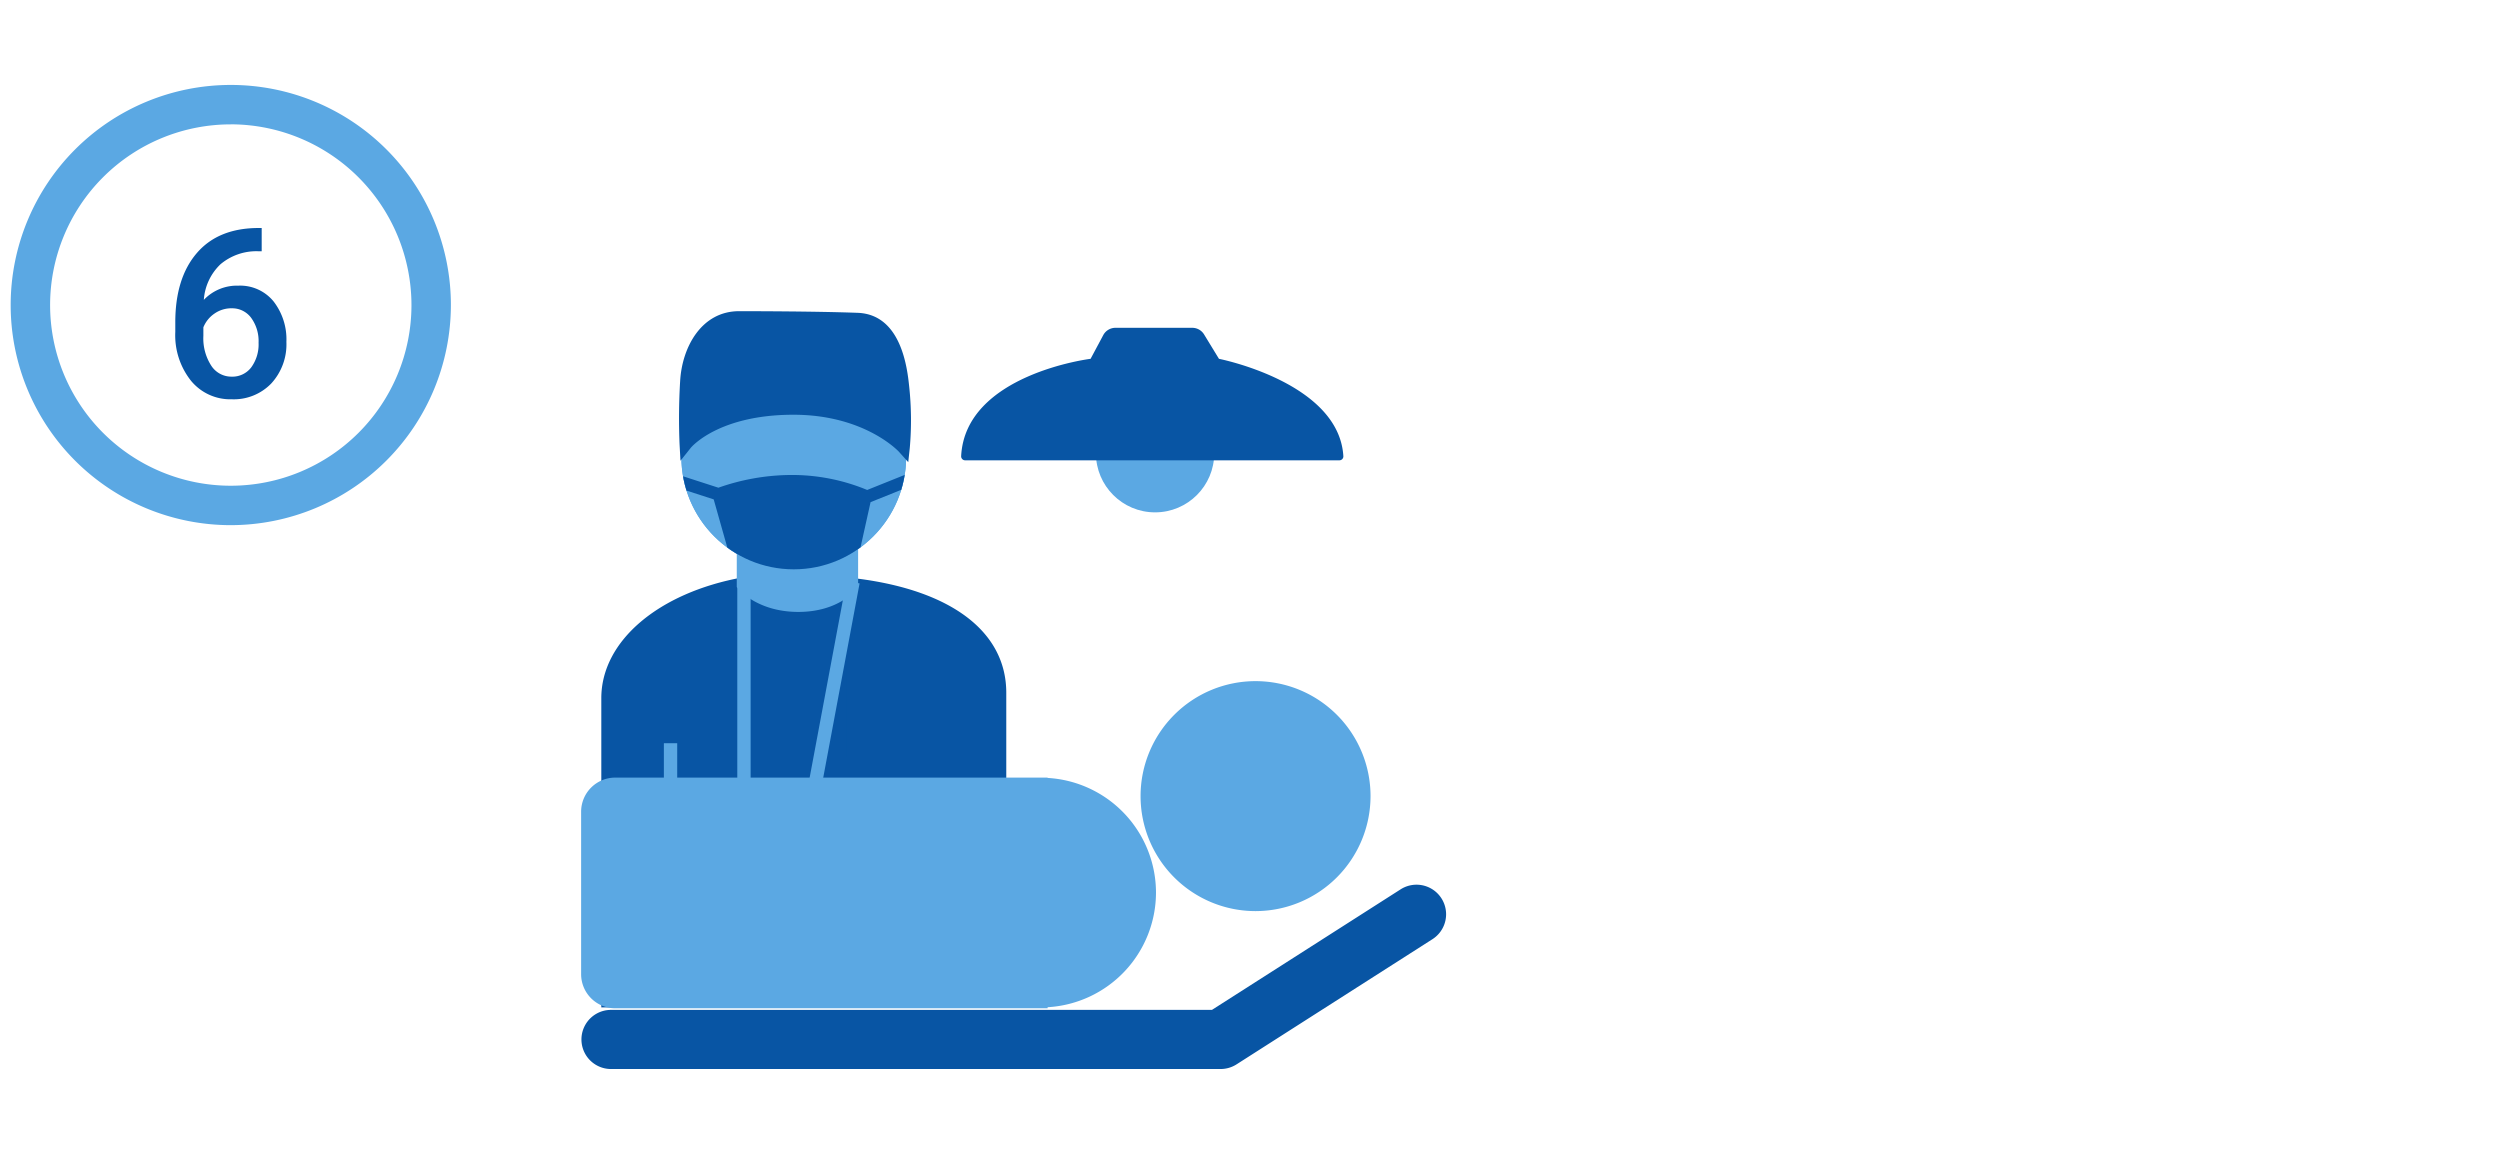
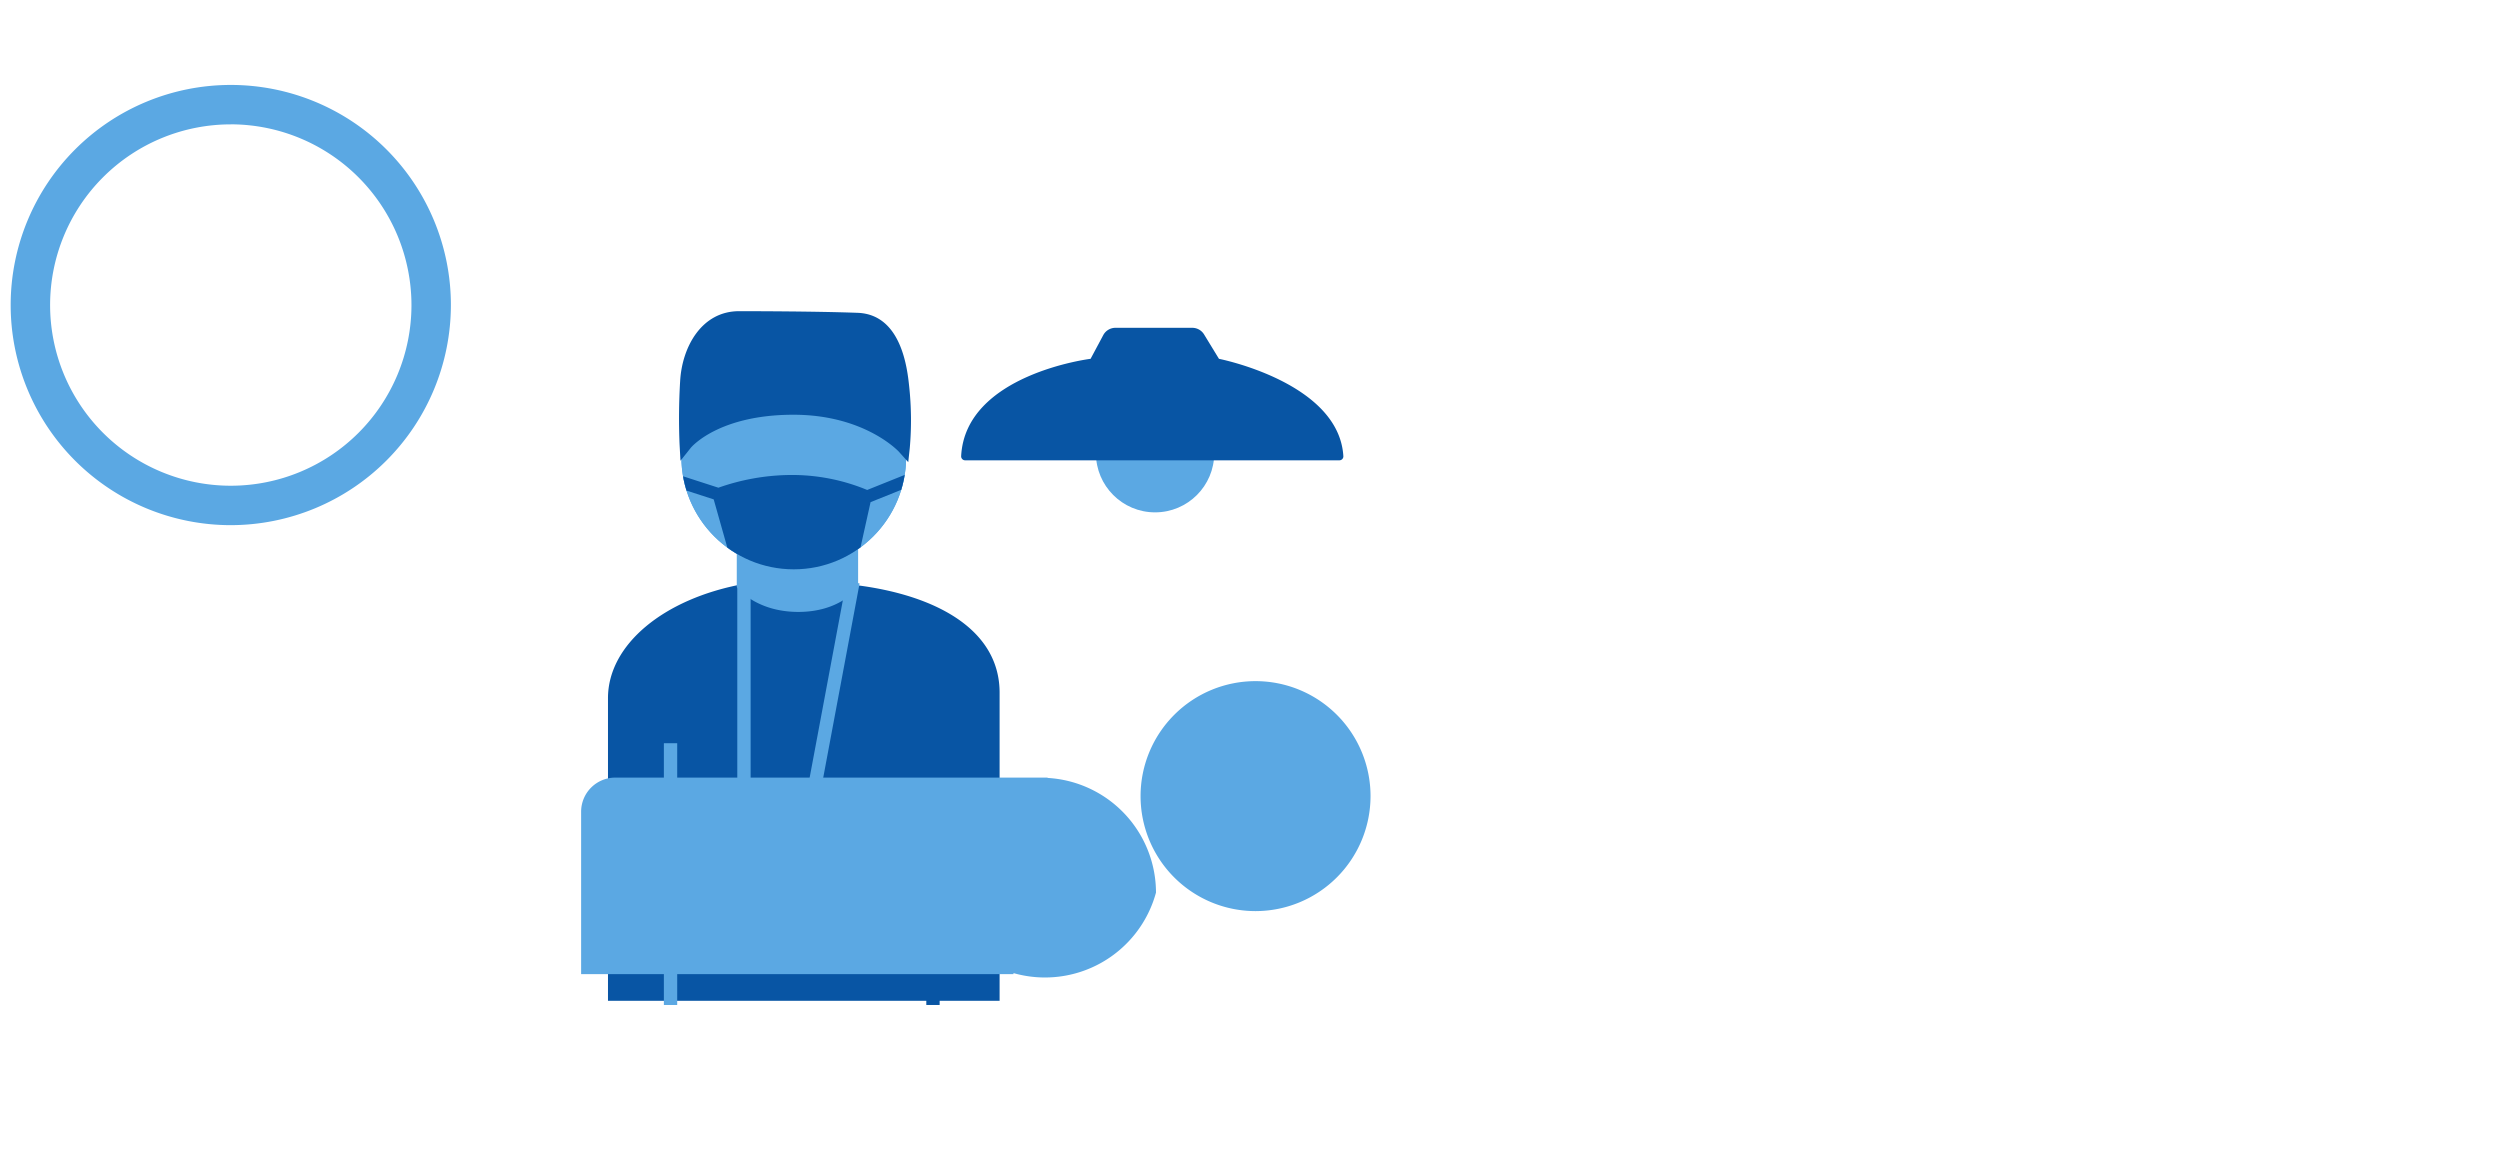
<svg xmlns="http://www.w3.org/2000/svg" width="327.113" height="150.876" viewBox="0 0 327.113 150.876">
  <defs>
    <clipPath id="a">
      <circle cx="14.705" cy="14.705" r="14.705" transform="translate(704.951 433.97)" fill="#5ba8e3" />
    </clipPath>
  </defs>
  <g transform="translate(-615.797 -388.886)">
    <path d="M727.375,488.058V466l.528-.54c10.464,1.332,18.687,5.848,18.687,14.062v40.314H695.349v-39.6c0-7,7.3-13.036,17.792-14.946a8.5,8.5,0,0,0,6.943,3.247,11.245,11.245,0,0,0,7.648-3.01" fill="#0855a4" />
-     <path d="M747.463,520.7H694.476V480.23c0-7.438,7.438-13.79,18.509-15.8l.562-.1.319.475a7.6,7.6,0,0,0,6.218,2.859,10.371,10.371,0,0,0,7.018-2.741l.055.053.424-.435.432.055c12.361,1.575,19.45,7.016,19.45,14.928Zm-51.241-1.745h49.5V479.518c0-9.582-11.864-12.36-17.471-13.137v21.677H726.5V467.564a12.166,12.166,0,0,1-6.418,1.839,9.53,9.53,0,0,1-7.3-3.163c-9.779,1.93-16.563,7.636-16.563,13.99Z" fill="#0855a4" />
    <rect width="1.745" height="42.992" transform="translate(712.268 465.285)" fill="#5ba8e3" />
    <rect width="1.745" height="34.251" transform="translate(702.661 486.133)" fill="#5ba8e3" />
    <rect width="1.745" height="17.201" transform="translate(737 503.182)" fill="#0855a4" />
    <rect width="43.647" height="1.746" transform="matrix(0.184, -0.983, 0.983, 0.184, 718.522, 507.805)" fill="#5ba8e3" />
    <path d="M727.256,461.489V465.4s-2.016,2.728-7,2.728-7.235-2.728-7.235-2.728v-3.914a9.73,9.73,0,0,0,6.852,2.486A12.03,12.03,0,0,0,727.256,461.489Z" fill="#5ba8e3" />
    <path d="M720.258,468.953c-5.307,0-7.767-2.9-7.869-3.027l-.189-.228v-6.281l1.421,1.508a8.88,8.88,0,0,0,6.254,2.228,11.346,11.346,0,0,0,6.846-2.287l1.356-1.161,0,5.968-.162.218C727.825,466.016,725.592,468.953,720.258,468.953Zm-6.414-3.877a9.07,9.07,0,0,0,6.414,2.233c3.765,0,5.64-1.641,6.177-2.21V463.04a13.169,13.169,0,0,1-6.56,1.757,11.326,11.326,0,0,1-6.031-1.644Z" fill="#5ba8e3" />
    <path d="M719.656,462.558a13.883,13.883,0,1,1,13.883-13.882A13.9,13.9,0,0,1,719.656,462.558Z" fill="#5ba8e3" />
    <path d="M719.656,435.613a13.062,13.062,0,1,1-13.062,13.062,13.077,13.077,0,0,1,13.062-13.062m0-1.643a14.705,14.705,0,1,0,14.705,14.7,14.705,14.705,0,0,0-14.705-14.7Z" fill="#5ba8e3" />
    <circle cx="14.705" cy="14.705" r="14.705" transform="translate(704.951 433.97)" fill="#5ba8e3" />
    <g clip-path="url(#a)">
      <path d="M736.942,451.684l-.611-1.525-7.067,2.836a25.667,25.667,0,0,0-10.308-1.956,28.992,28.992,0,0,0-9.161,1.661l-5.85-1.893-.506,1.564,5.741,1.857,2.161,7.64.412.137a23.7,23.7,0,0,0,7.932,1.746c3.827,0,7.926-2.153,8.109-2.225l.407-.16,1.506-6.778Z" fill="#0855a4" />
    </g>
    <path d="M734.019,447.438s-4.581-5.108-14.4-5.108c-10.386,0-14.087,4.644-14.087,4.644a81.549,81.549,0,0,1,.077-8.2c.233-4.025,2.477-8.34,6.889-8.34,3.917,0,10.9.043,15.481.213,4.18.155,5.495,4.567,5.96,8.9A41.012,41.012,0,0,1,734.019,447.438Z" fill="#0855a4" />
    <path d="M734.637,449.358l-1.229-1.37c-.06-.066-4.513-4.836-13.786-4.836-9.876,0-13.41,4.291-13.444,4.333l-1.346,1.689-.117-2.156a81.346,81.346,0,0,1,.077-8.3c.254-4.39,2.774-9.115,7.71-9.115,1.626,0,10.017.011,15.51.214,5.738.212,6.5,7.3,6.747,9.635a41.367,41.367,0,0,1,.076,8.071Zm-15.015-7.85c7.169,0,11.638,2.618,13.688,4.2a41.683,41.683,0,0,0-.185-6.082c-.586-5.463-2.229-8.058-5.173-8.167-5.465-.2-13.83-.212-15.45-.212-3.87,0-5.859,3.922-6.07,7.566-.15,2.619-.155,4.888-.13,6.355C708.254,443.7,712.38,441.508,719.622,441.508Z" fill="#0855a4" />
    <circle cx="7.74" cy="7.74" r="7.74" transform="translate(759.193 440.446)" fill="#5ba8e3" />
    <path d="M741.559,448.578c.532-10.72,16.937-12.743,16.937-12.743l1.657-3.1a1.809,1.809,0,0,1,1.6-.957H771.8a1.809,1.809,0,0,1,1.544.867l1.948,3.191s15.712,3.083,16.277,12.743a.517.517,0,0,1-.519.537H742.08A.52.52,0,0,1,741.559,448.578Z" fill="#0855a4" />
-     <path d="M775.506,528.762H695.745a3.868,3.868,0,0,1,0-7.737h78.63l24.685-15.772a3.869,3.869,0,0,1,4.166,6.521l-25.637,16.38A3.874,3.874,0,0,1,775.506,528.762Z" fill="#0855a4" />
    <circle cx="11.176" cy="11.176" r="11.176" transform="translate(768.904 481.88)" fill="#5ba8e3" />
    <path d="M780.081,508.1a15.045,15.045,0,1,1,15.044-15.044A15.061,15.061,0,0,1,780.081,508.1Zm0-22.352a7.307,7.307,0,1,0,7.306,7.308A7.316,7.316,0,0,0,780.081,485.749Z" fill="#5ba8e3" />
-     <path d="M767.053,505.674a15.05,15.05,0,0,0-14.185-15v-.043H696.3a4.466,4.466,0,0,0-4.466,4.466V516.35a4.467,4.467,0,0,0,4.466,4.466h56.572v-.14A15.05,15.05,0,0,0,767.053,505.674Z" fill="#5ba8e3" />
+     <path d="M767.053,505.674a15.05,15.05,0,0,0-14.185-15v-.043H696.3a4.466,4.466,0,0,0-4.466,4.466V516.35h56.572v-.14A15.05,15.05,0,0,0,767.053,505.674Z" fill="#5ba8e3" />
    <path d="M645.994,457.6a28.8,28.8,0,1,1,28.8-28.8A28.832,28.832,0,0,1,645.994,457.6Zm0-52.441A23.641,23.641,0,1,0,669.635,428.8,23.669,23.669,0,0,0,645.994,405.155Z" fill="#5ba8e3" />
-     <path d="M650.038,418.723v3.038h-.453a7.29,7.29,0,0,0-4.927,1.692,7.085,7.085,0,0,0-2.191,4.67,5.965,5.965,0,0,1,4.519-1.859,5.631,5.631,0,0,1,4.6,2.055,8.1,8.1,0,0,1,1.685,5.3,7.566,7.566,0,0,1-1.972,5.433,6.809,6.809,0,0,1-5.176,2.078,6.649,6.649,0,0,1-5.342-2.433,9.571,9.571,0,0,1-2.048-6.377v-1.255q0-5.787,2.819-9.067t8.107-3.279Zm-3.944,10.5a3.869,3.869,0,0,0-2.214.68,3.972,3.972,0,0,0-1.473,1.813v1.119a6.586,6.586,0,0,0,1.027,3.891,3.134,3.134,0,0,0,2.66,1.443,3.1,3.1,0,0,0,2.584-1.224,5.1,5.1,0,0,0,.952-3.219,5.169,5.169,0,0,0-.967-3.249A3.084,3.084,0,0,0,646.094,429.226Z" fill="#0855a4" />
    <rect width="327.114" height="150.876" transform="translate(615.797 388.886)" fill="none" />
  </g>
</svg>